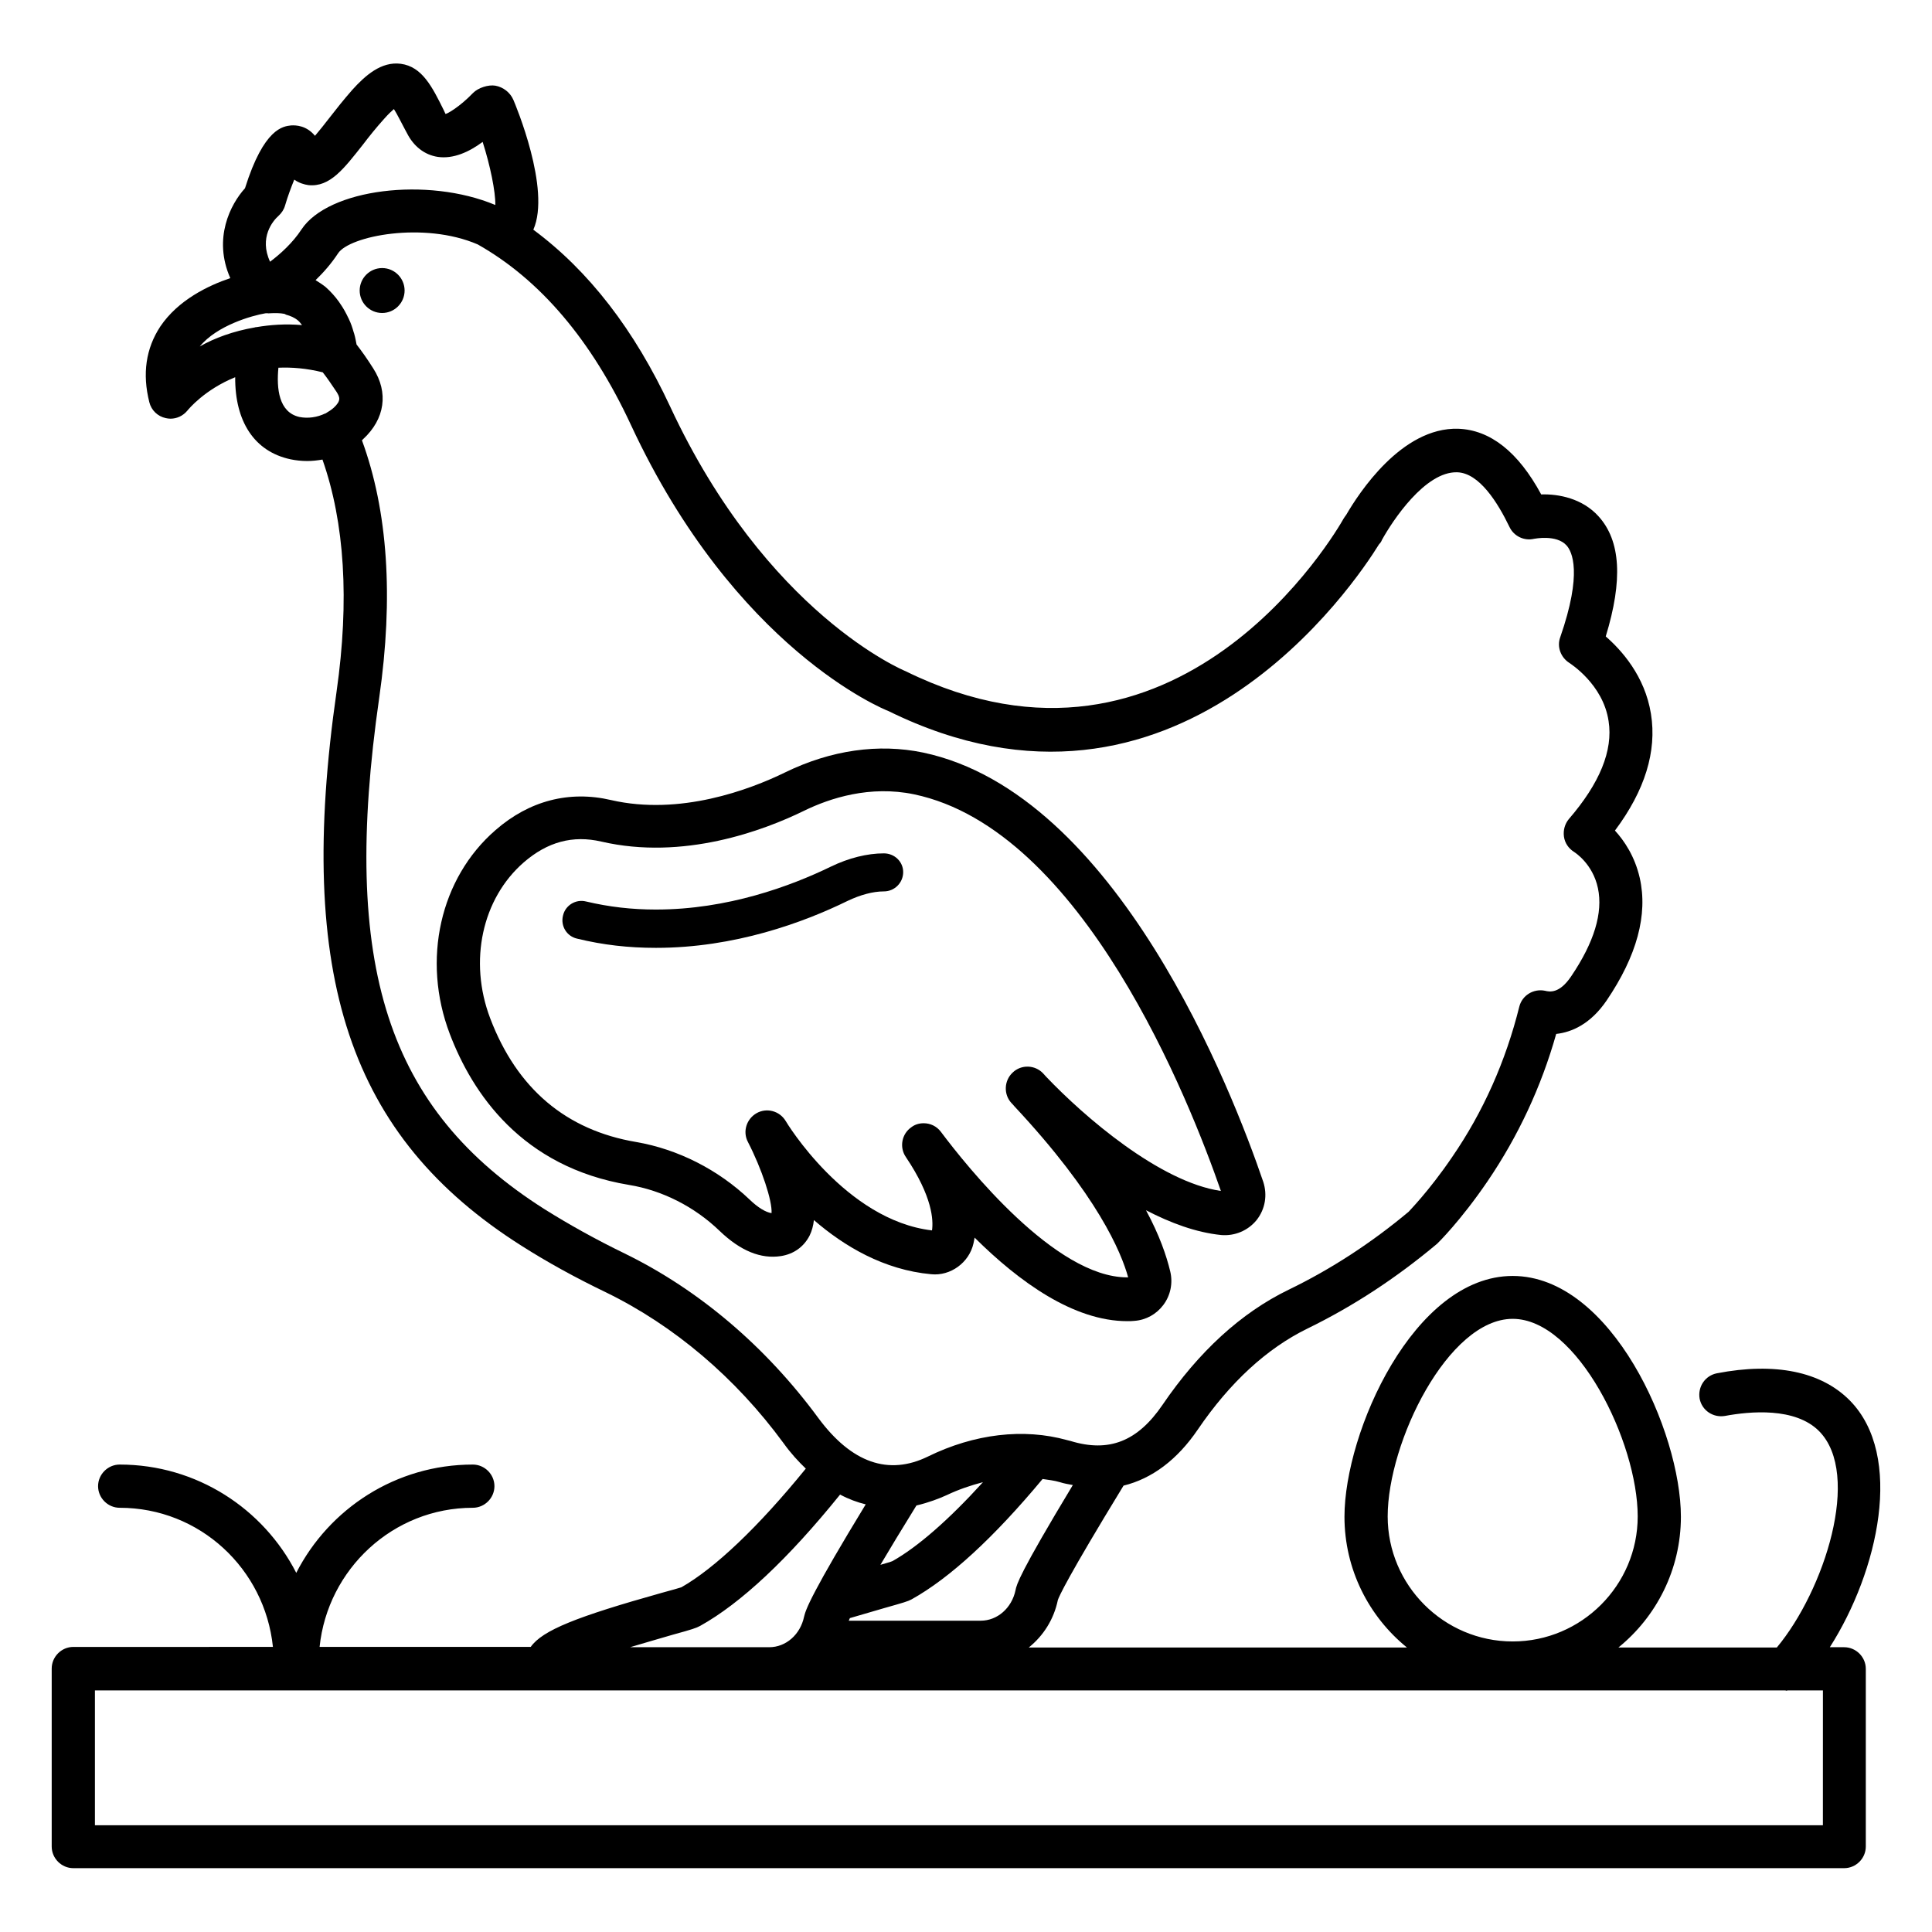
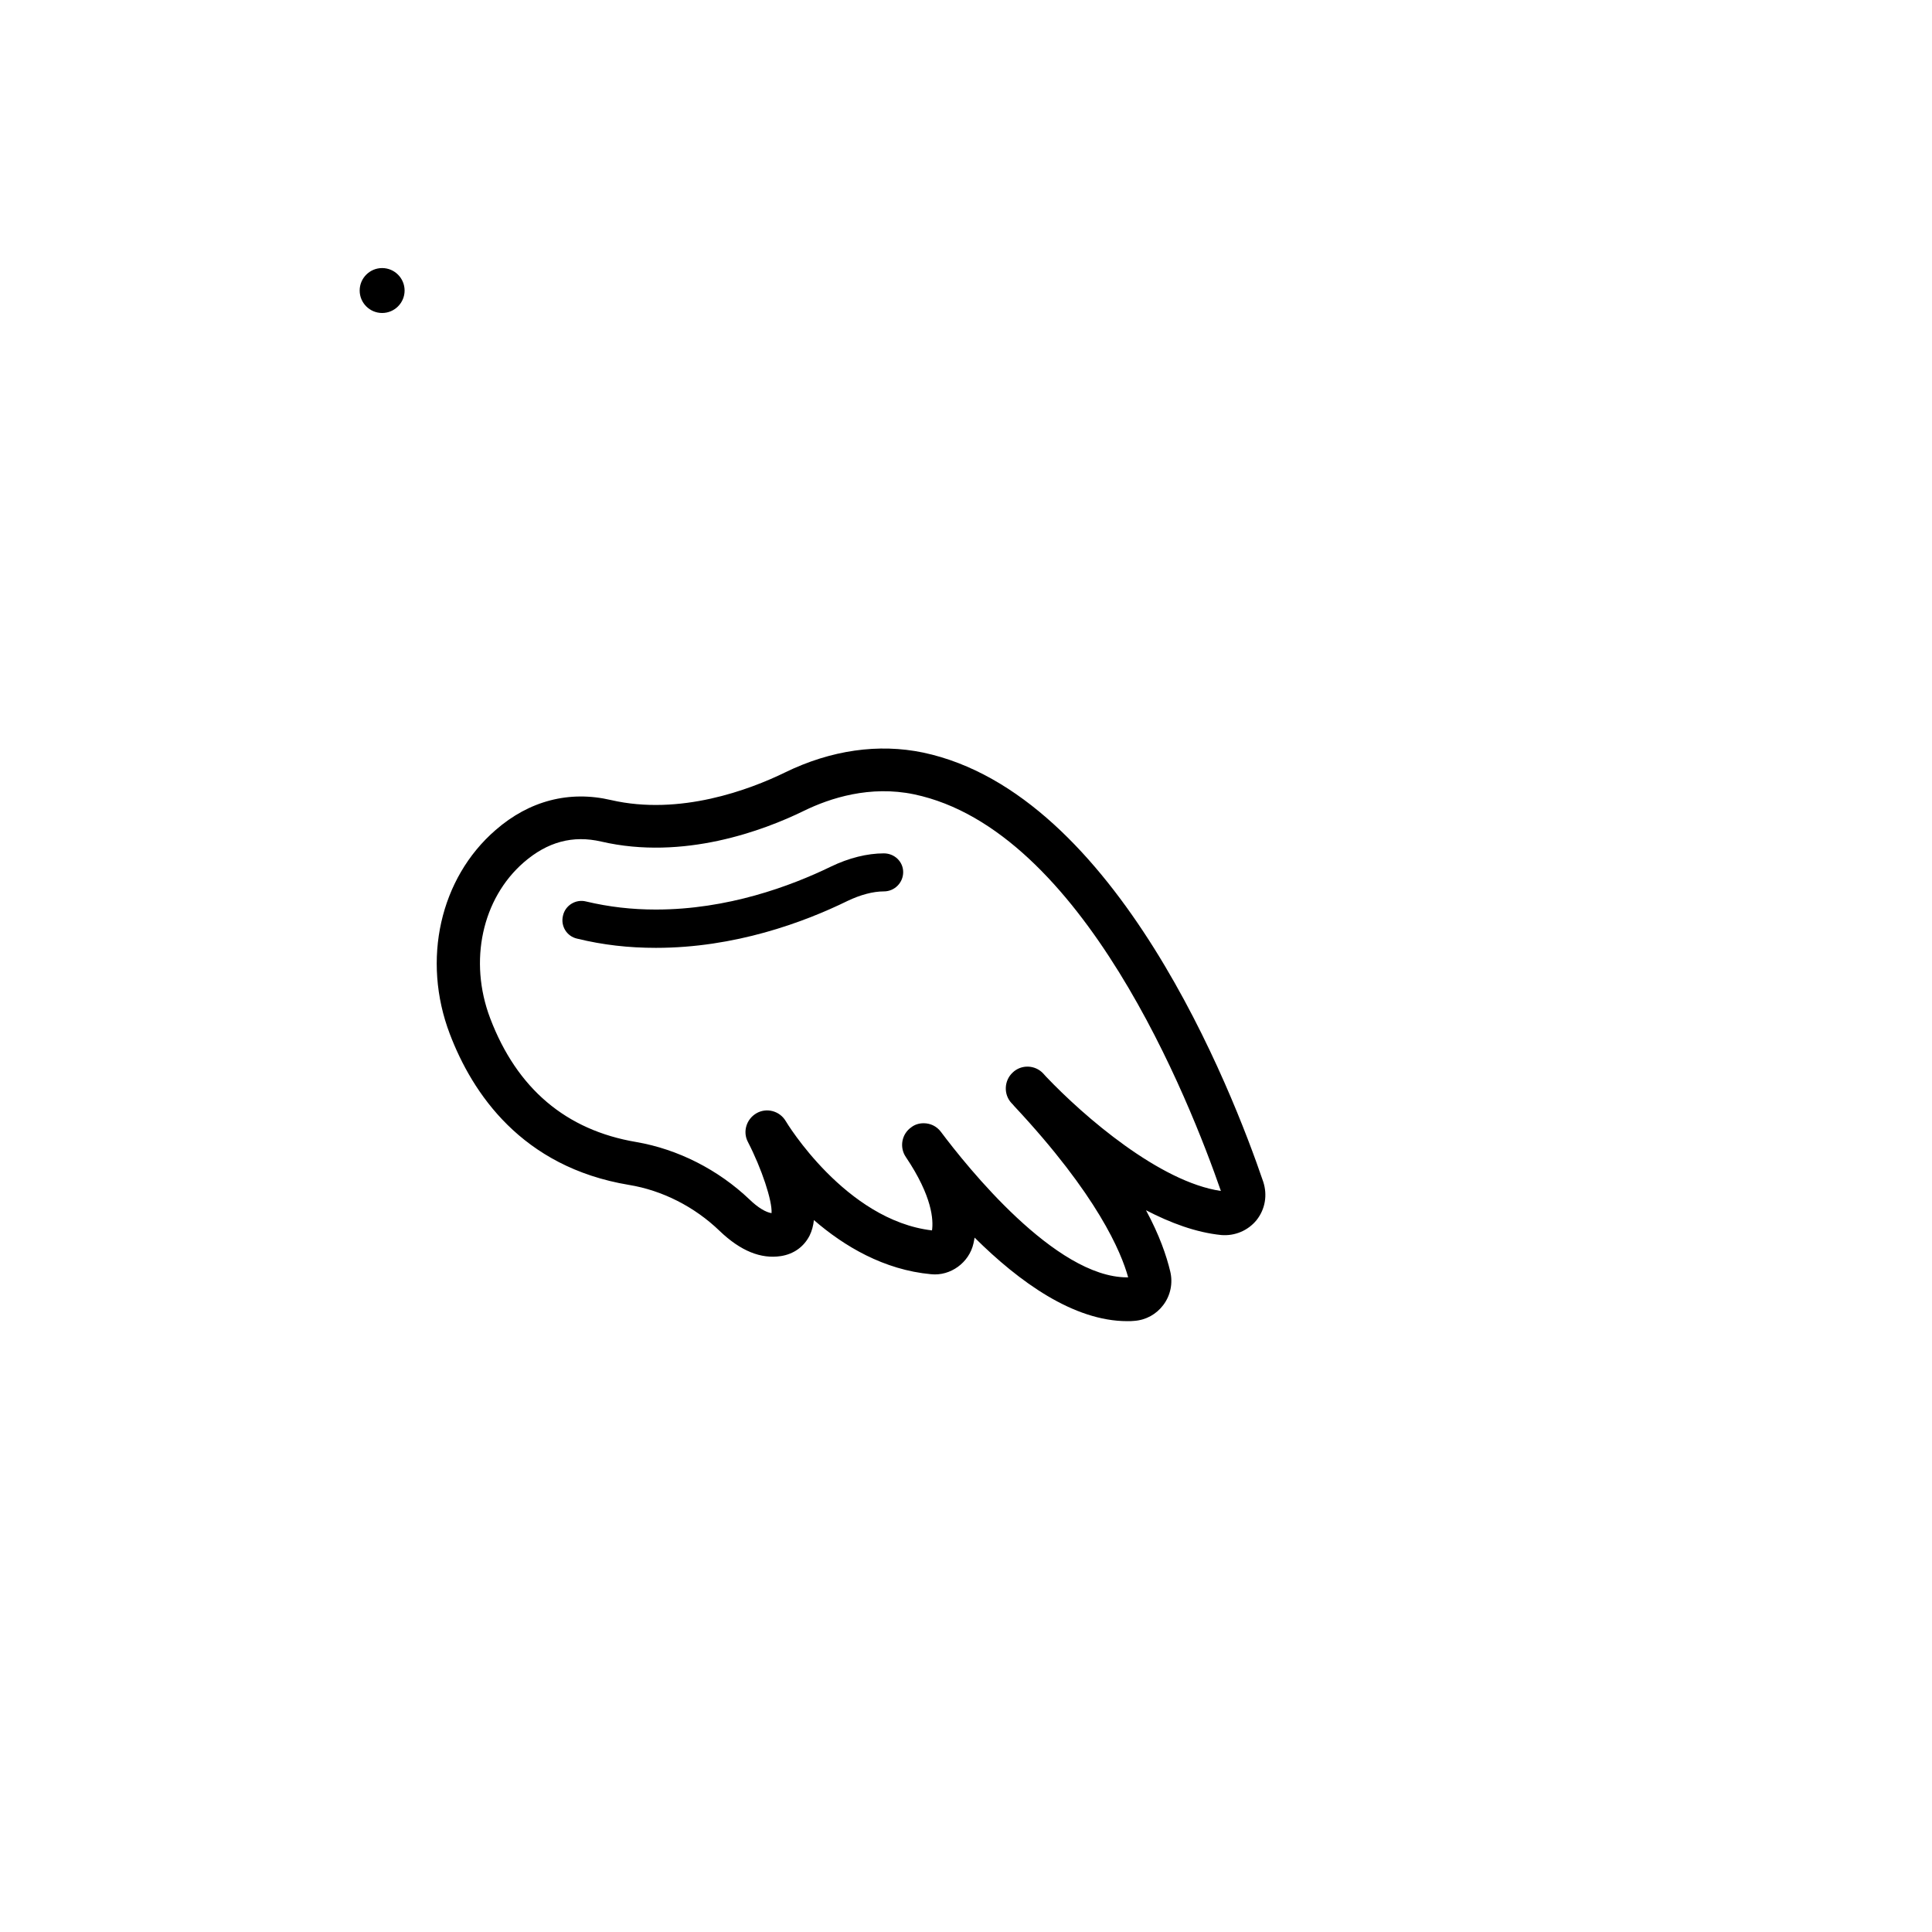
<svg xmlns="http://www.w3.org/2000/svg" fill="#000000" width="800px" height="800px" version="1.1" viewBox="144 144 512 512">
  <g>
    <path d="m245.27 215.04c-3.281 0-5.953 2.672-5.953 5.953s2.672 5.953 5.953 5.953 5.953-2.672 5.953-5.953-2.672-5.953-5.953-5.953z" />
    <path d="m401.98 473.51c0.078-0.457 0.23-0.992 0.305-1.527 11.832 11.754 26.258 22.137 40.457 22.137 0.609 0 1.297 0 1.91-0.078 3.055-0.23 5.801-1.754 7.633-4.199 1.91-2.519 2.594-5.801 1.832-8.93-0.992-4.121-2.824-9.543-6.414-16.184 6.488 3.359 13.207 5.879 19.922 6.566 3.586 0.305 7.098-1.145 9.391-3.969 2.289-2.902 2.902-6.641 1.754-10.152-8.168-23.969-38.777-102.9-90.152-113.74-11.754-2.441-24.352-0.688-36.562 5.266-9.391 4.582-27.863 11.527-46.105 7.328-11.07-2.594-21.68 0.152-30.609 7.938-14.734 12.746-19.617 34.426-12.137 54.047 5.953 15.648 19.008 35.266 47.48 40 8.855 1.449 17.406 5.801 24.047 12.215 5.496 5.266 10.914 7.481 16.258 6.641 3.359-0.535 6.031-2.441 7.559-5.418 0.609-1.223 0.992-2.672 1.145-4.121 8.016 6.945 18.551 13.207 31.066 14.352 5.113 0.531 10.078-3.055 11.223-8.172zm-49.77-32.441c-1.602-2.672-5.039-3.586-7.711-2.062-2.672 1.527-3.742 4.887-2.289 7.633 3.664 7.098 6.488 15.648 6.258 18.855-1.527-0.23-3.586-1.449-5.801-3.586-8.32-7.938-19.008-13.359-30.074-15.266-18.551-3.129-31.602-14.121-38.703-32.824-5.727-15.113-2.137-31.68 8.93-41.297 6.258-5.418 12.977-7.25 20.535-5.496 21.754 5.039 42.977-2.902 53.738-8.168 6.871-3.359 17.48-6.793 29.16-4.352 44.73 9.391 73.051 81.371 81.297 105.11-16.184-2.367-36.258-19.695-46.336-30.305-0.23-0.305-0.535-0.535-0.762-0.84-2.137-2.289-5.801-2.441-8.09-0.23-2.289 2.137-2.441 5.801-0.305 8.09 0.23 0.23 0.457 0.457 0.688 0.762 22.137 23.664 28.398 38.777 30.23 45.418h-0.305c-19.008 0-42.441-29.391-49.312-38.551-1.145-1.527-2.824-2.289-4.582-2.289-1.145 0-2.289 0.305-3.281 1.07-2.519 1.754-3.207 5.266-1.449 7.863 7.098 10.535 7.328 16.793 6.945 19.465-22.906-2.668-38.629-28.699-38.781-29.004z" />
    <path d="m378.24 370.15c-4.426 0-9.312 1.223-14.047 3.512-10.688 5.191-27.402 11.375-46.336 11.375h-0.078c-6.336 0-12.367-0.688-18.473-2.137-2.672-0.688-5.496 0.992-6.106 3.742-0.688 2.75 0.992 5.496 3.742 6.106 6.871 1.68 13.664 2.441 20.84 2.441h0.078c20.84 0 39.082-6.719 50.762-12.441 3.359-1.602 6.719-2.519 9.617-2.519 2.824 0 5.113-2.289 5.113-5.113 0.004-2.75-2.289-4.965-5.113-4.965z" />
-     <path d="m632.74 580.53h-3.816c12.824-20.074 19.77-50.762 5.266-65.418-7.559-7.633-19.77-10.152-35.191-7.176-3.129 0.609-5.113 3.586-4.582 6.719 0.609 3.129 3.586 5.113 6.719 4.582 6.566-1.223 18.625-2.367 24.961 4.047 11.297 11.449 1.375 42.215-11.223 57.328h-41.984c10.078-8.168 16.566-20.688 16.566-34.656 0-22.441-18.398-63.816-44.578-63.816-26.184 0-44.578 41.375-44.578 63.816 0 13.969 6.488 26.488 16.566 34.656l-100.23-0.008c3.816-3.055 6.641-7.406 7.711-12.594 0.305-0.918 2.441-5.801 17.406-30.305 7.481-1.832 14.199-6.793 19.695-14.887 8.473-12.441 18.242-21.449 29.008-26.719 12.062-5.879 23.512-13.359 34.426-22.52 0.23-0.23 6.184-6.031 13.359-16.566 8.09-11.91 14.199-24.961 18.168-39.008 4.121-0.457 9.082-2.594 13.359-8.855 8.016-11.832 10.992-22.746 8.777-32.52-1.297-5.648-4.047-9.77-6.566-12.52 7.938-10.609 11.145-20.992 9.543-30.914-1.602-10.078-7.863-16.945-11.984-20.535 4.582-14.961 3.969-25.344-1.91-31.832-4.273-4.734-10.535-5.953-15.191-5.801-6.106-11.297-13.512-17.098-21.984-17.406-15.039-0.457-26.41 17.176-29.695 22.824-0.23 0.305-0.457 0.609-0.688 0.992-1.754 3.129-43.816 75.953-116.03 40.457-0.383-0.152-36.871-15.191-62.441-70.152-9.465-20.305-21.527-35.953-36.258-46.871 4.734-10.688-4.809-33.281-5.266-34.352-0.84-1.984-2.672-3.434-4.809-3.816-1.832-0.305-4.504 0.535-5.879 1.91-3.664 3.816-7.023 5.648-7.328 5.574l-0.457-0.992c-3.055-6.184-5.727-11.527-11.375-12.289-5.191-0.688-9.465 3.129-12.902 6.945-2.215 2.519-4.273 5.113-6.106 7.481-1.145 1.527-2.594 3.281-3.742 4.656-2.289-2.75-5.039-2.824-6.336-2.75-2.062 0.242-7.18 0.621-12.215 16.652-3.816 4.199-8.551 13.281-3.894 23.816-5.879 1.984-13.816 5.801-18.551 12.824-3.816 5.801-4.809 12.52-2.902 20.074 0.535 2.137 2.215 3.742 4.352 4.199 0.383 0.078 0.844 0.152 1.223 0.152 1.754 0 3.359-0.762 4.504-2.137 0.305-0.383 4.582-5.574 12.672-8.855-0.078 11.68 5.039 19.695 14.656 21.754 1.449 0.305 2.977 0.457 4.426 0.457 1.375 0 2.672-0.152 4.047-0.383 5.879 16.719 7.176 37.328 3.742 61.449-10.84 75.418 3.359 118.01 49.082 146.95 6.719 4.273 14.199 8.398 22.289 12.289 18.016 8.777 34.352 22.594 47.098 40 1.91 2.672 3.894 4.809 5.879 6.719-12.594 15.496-24.121 26.41-32.977 31.449-0.688 0.23-2.594 0.762-5.113 1.449-22.594 6.336-31.68 9.922-34.809 14.352h-55.953c2.137-20.609 19.465-36.871 40.609-36.871 3.129 0 5.727-2.594 5.727-5.727 0-3.129-2.594-5.727-5.727-5.727-20.383 0-38.09 11.68-46.793 28.703-8.703-17.023-26.41-28.703-46.793-28.703-3.129 0-5.727 2.594-5.727 5.727 0 3.129 2.594 5.727 5.727 5.727 21.223 0 38.473 16.184 40.609 36.871l-52.898 0.004c-3.129 0-5.727 2.594-5.727 5.727v47.176c0 3.129 2.594 5.727 5.727 5.727h469.3c3.129 0 5.727-2.594 5.727-5.727v-47.102c0-3.129-2.598-5.723-5.727-5.723zm-120.99-34.656c0-19.695 16.031-52.367 33.129-52.367 17.098 0 33.129 32.672 33.129 52.367 0 18.242-14.887 33.129-33.129 33.129-18.246 0-33.129-14.887-33.129-33.129zm-116.87-5.648c3.207-1.527 6.414-2.594 9.617-3.434-9.082 10-17.328 17.176-23.969 20.914-0.535 0.23-1.68 0.535-3.207 0.992 2.441-4.121 5.574-9.312 9.543-15.727 3.207-0.762 6.031-1.832 8.016-2.746zm18.246 25.188c-0.992 4.734-4.809 8.09-9.238 8.09h-34.961c0.078-0.23 0.23-0.457 0.305-0.688 3.359-0.992 6.566-1.91 9.16-2.672 5.113-1.449 6.184-1.754 7.176-2.289 10.152-5.648 21.832-16.41 34.73-31.906 1.527 0.23 3.055 0.383 4.582 0.84 1.145 0.383 2.289 0.535 3.434 0.762-14.273 23.668-14.883 26.34-15.188 27.863zm-195.34-364.19c0.84-0.762 1.449-1.68 1.754-2.746 0.688-2.367 1.602-4.809 2.441-6.871 1.297 0.918 2.672 1.297 3.742 1.449 5.727 0.609 9.465-4.426 14.426-10.688 1.68-2.215 3.586-4.582 5.648-6.871 1.145-1.297 2.062-2.137 2.594-2.594 0.84 1.297 1.91 3.512 2.902 5.344l0.535 0.992c1.754 3.512 4.656 5.801 8.168 6.336 4.121 0.609 8.32-1.297 11.91-3.969 1.984 6.184 3.434 13.207 3.359 16.719-18.016-7.559-44.273-4.273-51.375 6.488-2.289 3.508-5.574 6.488-8.32 8.547-2.977-6.41 0.762-10.84 2.215-12.137zm-3.438 25.801h0.152c0.305-0.078 0.609 0.078 0.918 0 1.449-0.078 2.824-0.078 3.969 0.152 0.152 0.078 0.305 0.152 0.457 0.23 1.145 0.305 2.215 0.762 3.129 1.527 0.457 0.383 0.688 0.762 1.07 1.223-4.426-0.383-8.398-0.078-12.062 0.535-0.152 0-0.305 0-0.457 0.078-5.727 0.992-10.688 2.824-14.578 5.039 4.578-5.578 13.816-8.176 17.402-8.785zm9.008 27.48c-5.496-1.223-6.106-7.559-5.574-13.055 3.512-0.152 7.481 0.152 11.754 1.223 1.145 1.449 2.289 3.129 3.664 5.191 0.84 1.375 1.297 2.289-0.762 4.199-0.609 0.535-1.297 0.992-2.215 1.527h-0.078c-2.055 0.992-4.5 1.371-6.789 0.914zm86.184 221.68c-7.711-3.742-14.809-7.711-21.145-11.68-41.832-26.488-54.121-64.504-43.891-135.65 3.816-26.566 2.289-49.465-4.582-68.168l0.305-0.305c5.801-5.344 6.793-12.367 2.672-18.777-1.602-2.519-3.055-4.582-4.426-6.336v-0.078c-0.152-0.762-0.305-1.68-0.609-2.75-0.078-0.152-0.078-0.305-0.152-0.457-0.305-1.07-0.688-2.289-1.297-3.512 0-0.078 0-0.078-0.078-0.152-0.609-1.297-1.297-2.594-2.215-3.894-0.078-0.152-0.23-0.305-0.305-0.457-0.992-1.375-2.137-2.672-3.512-3.894-0.762-0.609-1.68-1.223-2.672-1.832 2.137-2.062 4.199-4.426 5.953-7.098 2.977-4.582 22.672-8.551 37.023-2.367 16.488 9.312 30.152 25.344 40.609 47.863 27.633 59.387 67.023 75.344 68.242 75.801 76.336 37.559 123.97-34.426 130-44.199 0.305-0.305 0.609-0.688 0.762-1.145 2.824-5.113 11.449-18.168 19.922-17.938 5.879 0.152 10.762 8.016 13.895 14.504 1.145 2.441 3.894 3.742 6.488 3.129 0.078 0 5.953-1.223 8.625 1.754 1.449 1.602 4.273 7.25-1.68 24.352-0.918 2.519 0.152 5.344 2.441 6.793 0.078 0.078 8.93 5.574 10.383 15.418 1.223 7.785-2.367 16.488-10.535 25.953-1.07 1.297-1.527 2.977-1.297 4.656 0.23 1.68 1.223 3.129 2.672 4.047 0.23 0.152 4.961 3.129 6.336 9.617 1.375 6.488-0.992 14.352-7.098 23.359-3.129 4.656-5.727 4.121-6.945 3.816-3.055-0.609-6.031 1.223-6.793 4.199-3.586 14.426-9.543 27.863-17.785 39.848-6.336 9.312-11.602 14.504-11.527 14.504-9.848 8.246-20.609 15.266-31.832 20.688-12.594 6.106-23.816 16.41-33.434 30.535-6.566 9.617-14.121 12.672-24.352 9.543-0.305-0.078-0.609-0.152-0.918-0.23-11.527-3.207-24.578-1.68-36.871 4.352-10.457 5.113-20.23 1.68-29.008-10.152-13.969-19.004-31.68-34.043-51.371-43.66zm12.898 100.99c5.039-1.375 6.106-1.754 7.098-2.289 10.84-6.031 23.359-17.785 37.098-34.809 2.289 1.223 4.582 2.062 6.793 2.594-7.023 11.527-10.992 18.473-13.207 22.672-2.672 5.039-2.902 6.258-3.129 7.098-0.992 4.734-4.809 8.09-9.238 8.09h-36.871c3.367-0.988 7.184-2.133 11.457-3.356zm304.58 50.535h-457.86v-35.727h447.78c0.152 0 0.383 0 0.535 0.078 0.078 0 0.152-0.078 0.23-0.078h9.391l-0.008 35.727z" />
  </g>
</svg>